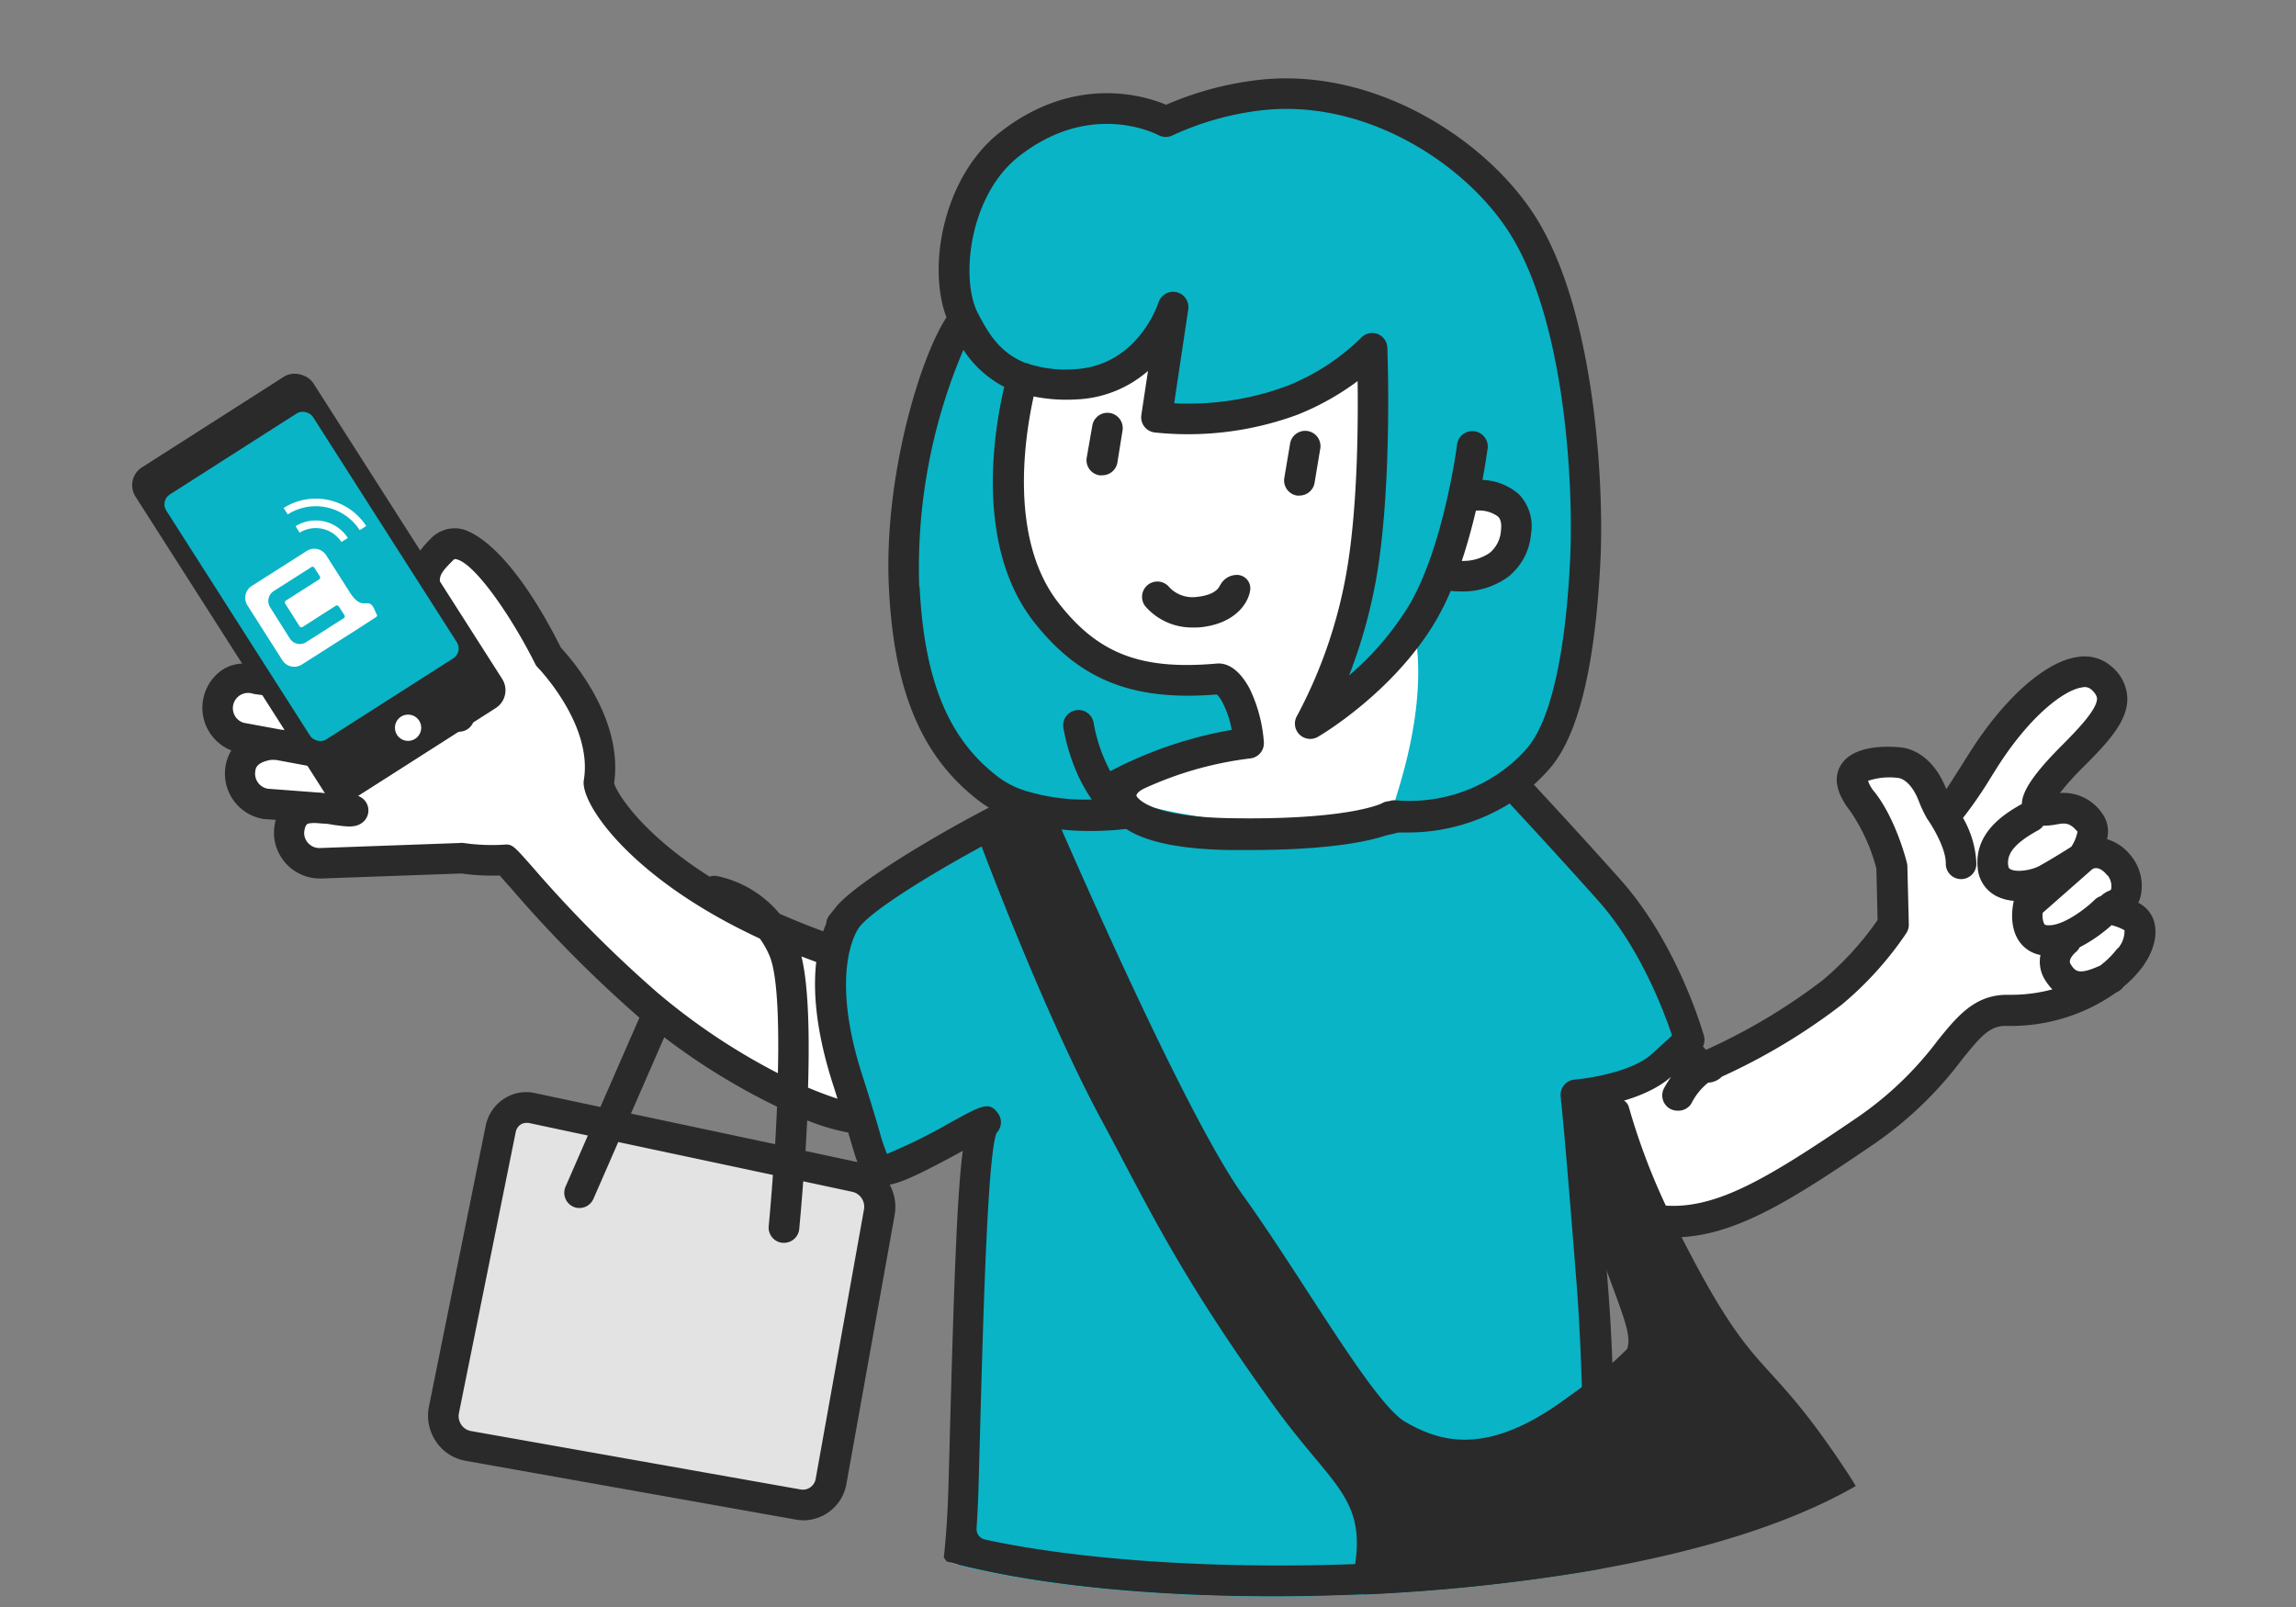
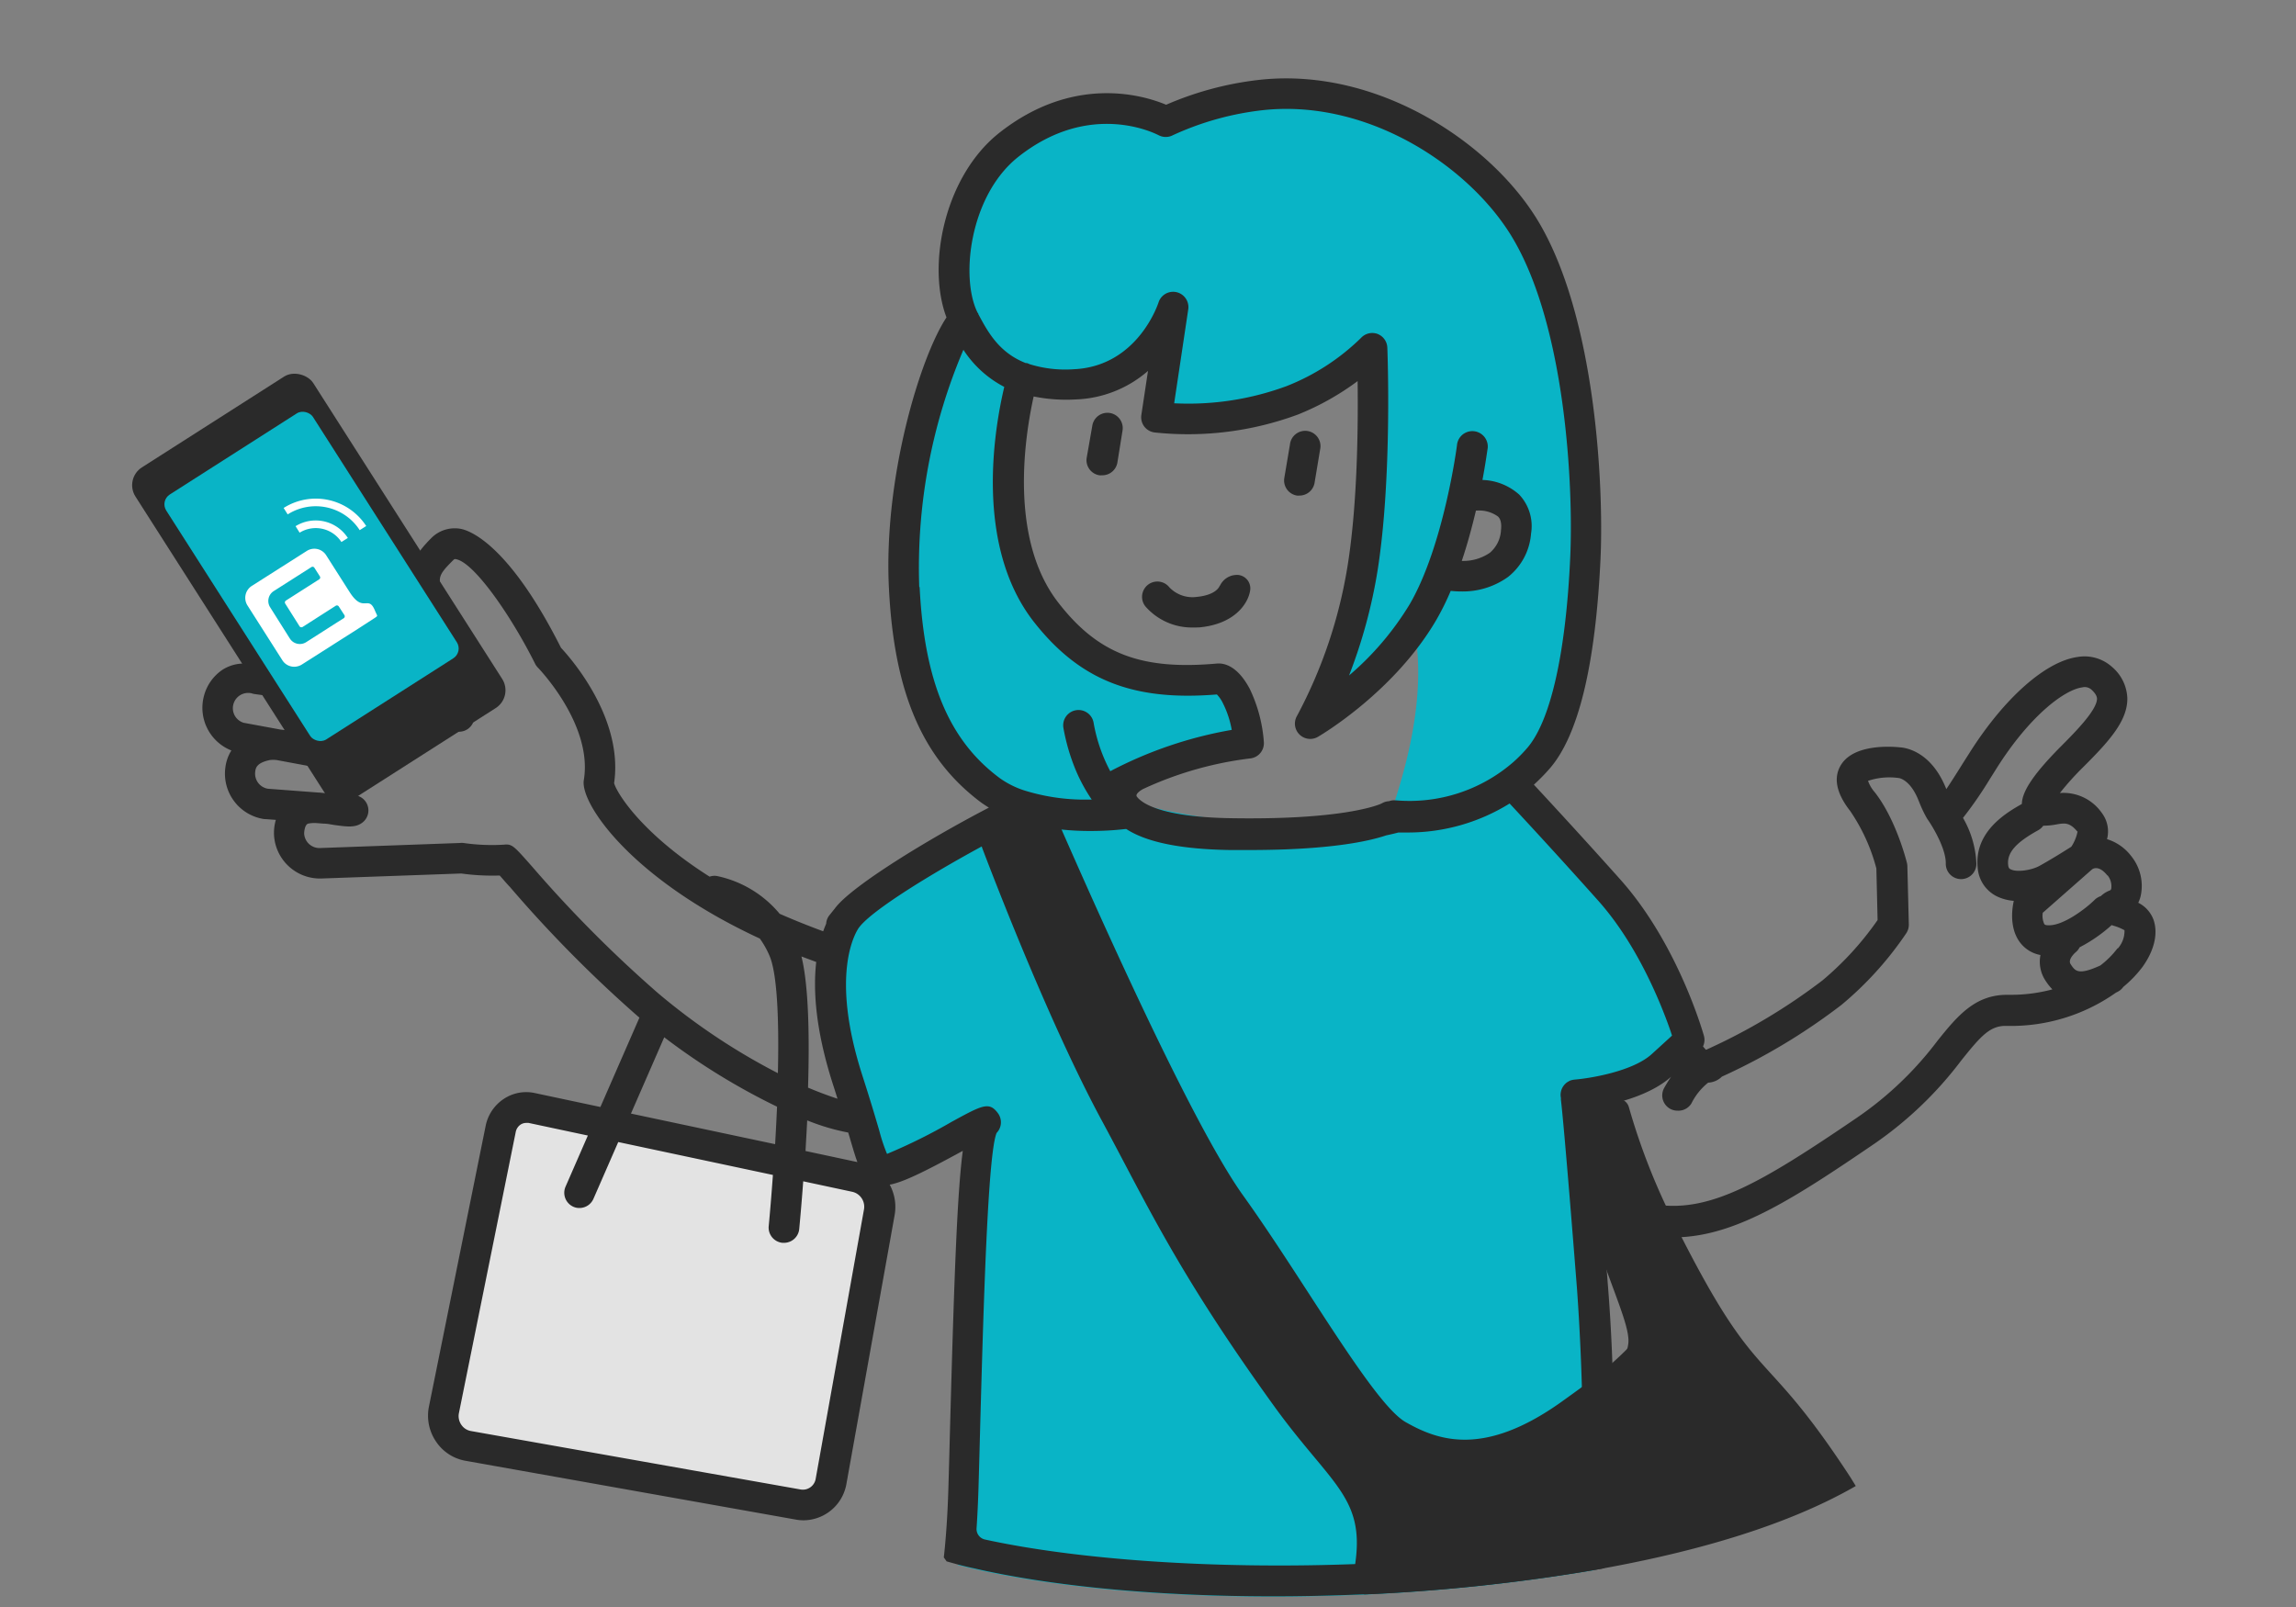
<svg xmlns="http://www.w3.org/2000/svg" id="ready_consumer" viewBox="0 0 300 210.01">
  <rect x="0" y="0" width="300" height="210.01" fill="#808080" stroke="none" />
  <title>top_ready_consumer</title>
  <g id="塗り">
-     <path d="M279.14,125.72a14.2,14.2,0,0,1-2.34,2.43l-.1.09-.08.11a1,1,0,0,1-.38.32l-.28.14-.07.05A22.55,22.55,0,0,1,262.64,133h-.58c-2.65,0-4.12,1.84-6.56,4.89a48.17,48.17,0,0,1-11.08,10.64c-11,7.54-18.3,12.11-25.8,12.11a17.32,17.32,0,0,1-2.63-.19,9.26,9.26,0,0,1-6-3.9l-2.07-2.7.28,3.39c.25,3,.54,6.63.88,11a300.6,300.6,0,0,1,.56,32.7c0,1.4-.09,2.74-.14,4l-1,.18a243.62,243.62,0,0,1-29.89,3.21l-2.37.09c-3.35.12-6.66.19-9.9.19-16.17,0-30.87-1.5-41.15-4.14l-1-.27c.14-1.24.27-2.6.38-4.07.12-1.73.22-3.63.28-5.71.08-2.67.15-5.35.22-8,.55-20,.94-30.49,1.65-35.9l.26-1.95-1.73.94c-2.33,1.27-4,2.17-5.34,2.81a6.43,6.43,0,0,1-2.78.64,6.28,6.28,0,0,1-3.23-.89l-1.81-5L84.44,132.37l-.68-.51a167.3,167.3,0,0,1-16.45-16.6l-.44-.49-.92-1-.32-.34-.46,0-.92,0a29.84,29.84,0,0,1-3.89-.27H60l-18.11.65h-.12a5.08,5.08,0,0,1-3.46-1.34A5,5,0,0,1,36.74,109a5.09,5.09,0,0,1,.2-1.57l.34-1.18-2.7-.2a5,5,0,0,1-4.2-5.63,4.48,4.48,0,0,1,.63-1.8l.65-1-1.12-.45a5,5,0,0,1-3-5.94,4.91,4.91,0,0,1,2-2.85,4.23,4.23,0,0,1,2.35-.64h1.94l3.82.54L37,86.62a5,5,0,0,1,4.57-7,4.9,4.9,0,0,1,1.77.32l14.25,4.68-.73-2c-.41-1.09-.81-2-1.21-2.86-1.57-3.42-2.16-5.23,1.39-8.76a3.34,3.34,0,0,1,2.38-1,3.79,3.79,0,0,1,.58.05c.54.09,5.49,1.27,12.42,15l.06.13.1.1c1.32,1.42,7.84,8.89,6.68,16.87l0,.21.06.2c.41,1.46,3.66,6.94,12.9,12.79l.41.26.46-.15a.91.91,0,0,1,.32-.06h.13a13.54,13.54,0,0,1,7.6,4.59l.15.18.22.1c2,.86,3.84,1.62,5.75,2.31l1,.35.32-1c.11-.34.24-.67.36-1l.07-.16v-.18a1,1,0,0,1,.21-.54l.7-.86a1.78,1.78,0,0,1,.13-.18c2-2.47,10.65-8,19.68-12.74l1.56-.82-1.49-.92c-.32-.2-.63-.41-.94-.62-7.38-5.48-11-13.87-11.64-27.21-.7-13.64,3.81-29.46,7.35-34.8l.17-.25v-.48l-.07-.19c-2.44-6.42-.16-17.6,6.55-22.95a21.34,21.34,0,0,1,13.44-5A19.38,19.38,0,0,1,152,14.63l.4.17.4-.18A41.44,41.44,0,0,1,165,11.41c1-.1,2-.15,3.08-.15,14,0,26.82,9.27,32.22,18.42,7.21,12.24,8.31,33.64,7.88,43.26-.62,13.65-2.77,22.69-6.4,26.86a23.51,23.51,0,0,1-2,2l-.74.68.69.74c2.25,2.43,6.72,7.26,11.3,12.41,7.11,8,10.34,18.79,10.69,20a1,1,0,0,1-.06.68l-.27.56.38.49c.19.23.34.41.47.54l.51.51.65-.33a78,78,0,0,0,15.37-9.16,41.74,41.74,0,0,0,7.42-8.12l.19-.27-.17-7.19,0-.12a24.64,24.64,0,0,0-3.59-7.86c-1.49-1.9-1.9-3.51-1.21-4.76,1-1.76,3.77-2,5.35-2,.63,0,1.14,0,1.47.07.59,0,3.42.44,5.16,4.7l.76,1.89,1.06-1.56c.61-.9,1.38-2.12,2.25-3.51l.93-1.47c4.24-6.68,9.44-11.34,13.26-11.86a6.27,6.27,0,0,1,.74,0,4.17,4.17,0,0,1,2.87,1.06A4.62,4.62,0,0,1,277,91.23c.07,2.56-2.3,5.14-5.41,8.24a38.75,38.75,0,0,0-3.19,3.55L267,104.77l2.21-.14.43,0a5.14,5.14,0,0,1,4.22,2.27,2.94,2.94,0,0,1,.47,2.58l-.19.91.9.25a5.36,5.36,0,0,1,2.67,1.91,5.16,5.16,0,0,1,1,4.33,3.07,3.07,0,0,1-.24.68l-.41.85.83.46a3,3,0,0,1,1.54,1.68C281,122,280.49,123.87,279.14,125.72Z" fill="#fff" />
    <path d="M217.2,139.19c-3.56,3.26-11.29,3.86-11.29,3.86s.05.12.29,2.58c.06.71.15,1.63.25,2.8.32,3.63.83,9.71,1.63,19.89.47,6,.69,12.08.74,17.84.05,5.37,0,10.46-.18,15,0,1.4-.1,2.75-.16,4a243.62,243.62,0,0,1-29.89,3.21l-2.37.09c-3.35.12-6.66.19-9.9.19-16.17,0-30.87-1.5-41.15-4.14.14-1.24.27-2.59.38-4.06.14-1.81.24-3.79.3-6,.65-22.62,1.06-45.92,2.81-47.69,1.48-1.51-12,7.05-13.53,6s-1.09-1.65-4.32-11.65c-4.43-13.72-1.12-19.77-.22-21.09l.06-.07.16-.21c3.59-4.46,30.19-19.15,32-17.32S153.17,107,168.71,108a45.83,45.83,0,0,0,27.3-7.31s7,7.47,14.28,15.59,10.46,19.61,10.46,19.61Z" fill="#09b4c6" />
    <path id="紙袋" d="M69.47,144.79l42.32,9a4,4,0,0,1,3.06,4.65l-6.3,35.14a3.68,3.68,0,0,1-4.25,3l-43.14-7.7A4,4,0,0,1,58,184.18l7.41-36.68A3.42,3.42,0,0,1,69.47,144.79Z" fill="#e3e3e3" />
    <path id="髪" d="M199.05,28.33c-6.31-9.12-19.17-16.37-34-14.89a40,40,0,0,0-12.7,3.5s-9.93-5.42-20.6,3.07c-6.37,5.07-7.67,14.74-5.86,20.54-3,3.12-8.78,18.81-8,34.26.68,12.82,2.94,19.9,9.87,26.24,5.34,4.89,18.95,6.1,18.95,6.1a13.31,13.31,0,0,1-2.63-3.3c-1.22-2,.52-.17.52-.17s15.34-3.5,17.84-6.77c1.43-1.86-.72-8.49-1.55-8.41-11.62,1.16-18.91.4-24.63-8.13C129.16,69.69,134,49.65,134,49.65l-.8-.93a19.17,19.17,0,0,0,7.7,1,13.47,13.47,0,0,0,12.42-8.53L151.77,54.7a31.33,31.33,0,0,0,16.52-1.79,44.61,44.61,0,0,0,11-6.37s.63,16.69-1.25,28.74c-1.09,7-6.85,20.31-6.85,20.31A43.1,43.1,0,0,0,185.07,83.9c1.44,11.53-4.2,23.77-3.58,23.61,1.71-.46,6.4.19,9.38-.94A21.47,21.47,0,0,0,203,95.35c4.14-8.42,4-17.34,4.44-26.71C207.91,59.1,207.68,40.82,199.05,28.33Zm-1,41.19c-.78,6.73-8.18,5.73-8.18,5.73l2.32-10.5S198.72,64,198.09,69.52Z" fill="#09b4c6" />
  </g>
  <g id="顔">
    <path d="M144,62.11a2.07,2.07,0,0,1-.35,0A2,2,0,0,1,142,59.76l.73-4.17a2,2,0,0,1,3.94.69L146,60.45A2,2,0,0,1,144,62.11Z" fill="#2a2a2a" />
    <path d="M169.79,64.76a1.84,1.84,0,0,1-.33,0,2,2,0,0,1-1.65-2.3l.74-4.39a2,2,0,1,1,3.94.66l-.73,4.39A2,2,0,0,1,169.79,64.76Z" fill="#2a2a2a" />
    <path d="M155.86,82a8.06,8.06,0,0,1-6.21-2.77,2,2,0,0,1,3.15-2.47A4.18,4.18,0,0,0,156.39,78c2.67-.27,3-1.47,3-1.53a.42.42,0,0,0,0,.1,2.44,2.44,0,0,1,2.45-1.43,1.76,1.76,0,0,1,1.51,2c-.22,1.58-1.86,4.37-6.57,4.84C156.47,82,156.16,82,155.86,82Z" fill="#2a2a2a" />
  </g>
  <path id="カバン" d="M242.48,194.19c-8.95,5.16-20.67,8.46-32,10.58l-2,.37a243.62,243.62,0,0,1-29.89,3.21h-.36l-1.55-1.87q.25-1.11.39-2.1c1.29-8.79-3.24-10.42-10.68-20.75-12.59-17.47-16.52-26.26-22.4-37.15-6.65-12.3-13.77-30.71-15.64-35.63a1.52,1.52,0,0,1,.72-1.88l6.6-3.46a1.51,1.51,0,0,1,2.09.73c3.42,7.82,17.43,39.89,24.68,50,7.9,11,17,27.19,21.21,29.59s10.15,4.59,20.22-2.53l1.21-.87c.73-.52,1.38-1,2-1.45a44.24,44.24,0,0,0,5.15-4.33c.44-.44.4-.33.51-.94.28-1.66-1-4.71-2.8-9.65a.08.08,0,0,1,0-.05c-1.12-2-2.51-12.16-3.45-17.57-.15-.93-.3-1.71-.43-2.3a.56.56,0,0,1,.18-.5c.68-.79,3.11-1.58,4.73-2a1.5,1.5,0,0,1,1.87,1.07A85.3,85.3,0,0,0,219.38,161c.1.2.2.39.29.58,9.74,19.11,10.59,14.41,20.62,29.23.49.72,1,1.49,1.54,2.32Z" fill="#2a2a2a" />
  <path id="アウトライン" d="M281.39,120.21a4.05,4.05,0,0,0-2-2.24,4.19,4.19,0,0,0,.31-.86,6.19,6.19,0,0,0-1.21-5.21,6.31,6.31,0,0,0-3.18-2.24,4,4,0,0,0-.67-3.41,6.1,6.1,0,0,0-5.49-2.62,36.79,36.79,0,0,1,3.11-3.45c3.28-3.28,5.78-6,5.7-9a5.64,5.64,0,0,0-2.06-4.08,5.36,5.36,0,0,0-4.42-1.25c-4.17.57-9.51,5.29-14,12.31l-.94,1.48c-.84,1.34-1.62,2.58-2.23,3.48l-.06-.15c-1.95-4.77-5.22-5.26-6-5.31-1.49-.15-6.25-.37-7.8,2.46-.9,1.64-.46,3.61,1.3,5.86a24.12,24.12,0,0,1,3.42,7.51l.16,6.74a40.16,40.16,0,0,1-7.22,7.9,77.49,77.49,0,0,1-15.2,9.06,5.27,5.27,0,0,1-.39-.45,2,2,0,0,0,.12-1.38c-.14-.49-3.42-12-10.9-20.4-4.31-4.83-8.58-9.47-11.32-12.42a25.66,25.66,0,0,0,2.06-2.1c3.78-4.34,6-13.59,6.65-27.48.43-9.7-.68-31.35-8-43.81-6-10.24-20.8-20.29-36.26-18.75a42.34,42.34,0,0,0-12.5,3.29c-2.94-1.24-12.11-4-21.84,3.7-7.17,5.71-9.43,17.33-6.86,24.09h0c-3.44,5.19-8.25,21-7.52,35.4.68,13.67,4.4,22.29,12.06,28q.48.34,1,.66c-8.27,4.3-17.64,10.12-19.94,12.94a2.22,2.22,0,0,0-.19.24l-.69.86a1.94,1.94,0,0,0-.44,1.12c-.13.31-.27.66-.39,1-2-.74-3.92-1.51-5.69-2.29a14.51,14.51,0,0,0-8.22-4.94,1.93,1.93,0,0,0-.93.09c-8.81-5.58-12.1-10.87-12.48-12.22,1.23-8.43-5.56-16.21-6.94-17.69-7-13.89-12.18-15.39-13.15-15.55a4.31,4.31,0,0,0-3.82,1.24c-4,4-3.22,6.35-1.6,9.89.36.79.77,1.7,1.18,2.79L43.69,79a6,6,0,0,0-7.61,8L34,86.71h-2a5.22,5.22,0,0,0-2.91.8,5.93,5.93,0,0,0-2.44,3.43,6,6,0,0,0,3.58,7.13,5.46,5.46,0,0,0-.78,2.2,6,6,0,0,0,5.1,6.77h.13l1.36.1a6.19,6.19,0,0,0-.24,1.88,6,6,0,0,0,1.91,4.17,6,6,0,0,0,4.3,1.61l18.18-.65h.1a29.66,29.66,0,0,0,5,.26c.36.39.86,1,1.35,1.51A167.13,167.13,0,0,0,83.4,132.86l.15.12-5.1,11.68-8.56-1.82a5.29,5.29,0,0,0-4.06.76,5.51,5.51,0,0,0-2.37,3.51l-7.41,36.68a6,6,0,0,0,.93,4.6,5.83,5.83,0,0,0,3.83,2.5L104,198.58a5.5,5.5,0,0,0,1,.09,5.73,5.73,0,0,0,5.59-4.73l6.3-35.13a6.09,6.09,0,0,0-.64-4c1.69-.3,4.39-1.6,9.55-4.42-.72,5.47-1.11,16-1.66,36-.07,2.66-.14,5.34-.22,8-.06,2-.15,3.81-.27,5.47q-.14,2-.33,3.66l.37.52,1.55.43c.63.16,1.28.32,2,.47,10.15,2.35,24,3.67,39.2,3.67,3.24,0,6.55-.07,9.9-.19l2.37-.09a245.24,245.24,0,0,0,27.87-2.87l2-.34,1-.18,1-1.21c0-1,.07-2,.1-3,.15-4.83.24-10.3.16-16-.07-5.39-.29-11-.73-16.55-.06-.74-.11-1.46-.17-2.16-.27-3.42-.5-6.34-.71-8.83a10.28,10.28,0,0,0,6.65,4.28,18.76,18.76,0,0,0,2.78.2l1,0c7.52-.4,14.86-5.12,25.31-12.25a49.05,49.05,0,0,0,11.3-10.85c2.49-3.11,3.7-4.51,5.78-4.51h.1a23.77,23.77,0,0,0,14.32-4.34l.2-.1a2,2,0,0,0,.76-.65,15.26,15.26,0,0,0,2.51-2.61C281.49,124.2,282,122,281.39,120.21Zm-6-5.81a2.26,2.26,0,0,1,.47,1.71.31.31,0,0,1-.23.27,3.39,3.39,0,0,0-1.13.72,2.06,2.06,0,0,0-.8.48c-1.15,1.14-4.15,3.45-6.11,3.33-.38,0-.45-.12-.48-.16a2.57,2.57,0,0,1-.2-1.47l6.43-5.66C273.56,113.44,274.32,113.11,275.35,114.4Zm-3.93-5.75a5.49,5.49,0,0,1-.82,2c-.75.48-2.59,1.63-4.1,2.47-1,.58-3,.92-3.84.47-.13-.06-.27-.14-.31-.56-.17-1.6,1-2.92,3.93-4.54a2,2,0,0,0,.66-.59h.18a9,9,0,0,0,1.45-.15C269.78,107.54,270.4,107.44,271.42,108.65ZM133,20.54c9.44-7.51,18-3.06,18.39-2.87a2,2,0,0,0,1.86,0,38.15,38.15,0,0,1,12-3.3C179.1,13,192.29,22,197.7,31.2c6.87,11.65,7.89,32.31,7.47,41.6-.57,12.6-2.58,21.49-5.67,25a18.74,18.74,0,0,1-1.77,1.79,20.67,20.67,0,0,1-15.31,5h-.07a1.91,1.91,0,0,0-.86.11,2,2,0,0,0-.92.27l-.26.12c-1.12.44-6.14,2.06-19.55,1.83-9.18-.16-11.6-2-12.21-2.81-.31-.4.79-1,.8-1a46.42,46.42,0,0,1,14-4,2,2,0,0,0,1.79-2.1,19.21,19.21,0,0,0-1.85-7c-1.63-3.06-3.38-3.37-4.27-3.3-9.94.89-15.57-1.27-20.77-8-6.5-8.39-4.3-21.91-3.19-26.9a21.5,21.5,0,0,0,5.46.39A15.17,15.17,0,0,0,150,48.47l-.87,5.76a2,2,0,0,0,1.71,2.28,41.34,41.34,0,0,0,18.78-2.35,34.52,34.52,0,0,0,7.77-4.36c.07,5.69,0,16-1.31,24.13a62.51,62.51,0,0,1-6.61,19.62,2,2,0,0,0,2.73,2.74c.41-.24,10-5.89,15.49-15.31a33.72,33.72,0,0,0,1.86-3.76l.06,0a12.8,12.8,0,0,0,1.29.07,10.12,10.12,0,0,0,6.15-1.9,8,8,0,0,0,3-5.66,6,6,0,0,0-1.54-5.09,7.54,7.54,0,0,0-4.81-1.92c.22-1.17.38-2.15.49-2.87s.17-1.15.19-1.24a2,2,0,0,0-4-.51c0,.14-1.73,13.2-6.18,20.85a38.24,38.24,0,0,1-7.93,9.32,67.39,67.39,0,0,0,3.73-13.73c1.91-12.1,1.3-28.44,1.27-29.13A2,2,0,0,0,180,43.64a2,2,0,0,0-2.16.51,29.08,29.08,0,0,1-9.69,6.29,37,37,0,0,1-14.73,2.26l1.84-12.28a2,2,0,0,0-3.88-.91c-.11.35-2.81,8.35-11.05,8.74a15.74,15.74,0,0,1-5.8-.66,2,2,0,0,0-.34-.14.4.4,0,0,0-.15,0c-3.55-1.38-5-4.15-6.21-6.4,0-.05,0-.11-.08-.16C125.45,36.37,126.67,25.61,133,20.54Zm58,52.76c.76-2.26,1.36-4.52,1.85-6.58H193a4.2,4.2,0,0,1,2.72.77c.14.13.55.54.4,1.8a4.14,4.14,0,0,1-1.46,2.95A6.12,6.12,0,0,1,191.05,73.3Zm-70.89,3.41a72.66,72.66,0,0,1,5.77-31,14.14,14.14,0,0,0,5.34,4.85c-1.23,5.18-4,20.59,3.84,30.67C141.05,88.87,148,91.65,159,90.75a4.35,4.35,0,0,1,.79,1.15,12.56,12.56,0,0,1,1.15,3.48,53.83,53.83,0,0,0-15.87,5.4,21.1,21.1,0,0,1-2.18-6.35,2,2,0,0,0-3.94.71,26.6,26.6,0,0,0,1.58,5.43,21.93,21.93,0,0,0,2.12,3.92h-.47c-.29,0-.59,0-.9,0h0a26.6,26.6,0,0,1-7.45-1.2,11.63,11.63,0,0,1-3.19-1.6C124,96.77,120.78,89.07,120.16,76.71Zm-13.46,49c-.42,3.68-.1,8.91,2.21,16.07.21.64.39,1.23.57,1.8-1-.33-2.34-.81-3.85-1.45.2-6.61.09-13.32-.86-17.14ZM110.83,148c.1.32.19.63.27.91.38,1.28.65,2.22.93,2.95l-6.78-1.45c.07-1.28.15-2.63.22-4A28.21,28.21,0,0,0,110.83,148ZM69.55,113.27c-2.43-2.75-2.63-3-3.71-2.89a26,26,0,0,1-5.28-.22,1.77,1.77,0,0,0-.46,0l-18.3.66a2,2,0,0,1-2.06-1.92c0-.14.07-1.14.52-1.27a4.1,4.1,0,0,1,1.11-.07l.91.07c.5,0,1,.12,1.41.18,1.67.23,2.78.38,3.68-.33a2,2,0,0,0-1.09-3.57l-3.61-.26c-.35,0-.7-.07-1.06-.08L35,103.07a2,2,0,0,1-1.65-2.25c.06-.45.16-1.13,1.91-1.5a3.93,3.93,0,0,1,.88,0l4.68.87c1.63.4,2.39.58,3.12.4a2,2,0,0,0,1.34-2.84,2,2,0,0,0-1.49-1.08l-2.13-.39a31.24,31.24,0,0,0-5-.94l-4.83-.89a2,2,0,0,1-1.14-.91,2,2,0,0,1,.73-2.72,2,2,0,0,1,1.53-.2,1.4,1.4,0,0,0,.34.08l10.09,1.4a.93.93,0,0,0,.24,0,4.71,4.71,0,0,1,.81.37,6.41,6.41,0,0,0,3.32,1,2,2,0,0,0,.68-3.85l-7.58-3.05a2,2,0,0,1-1-2.73,2,2,0,0,1,2-1.05,1.71,1.71,0,0,1,.57.11L57.29,87.7,58,93.85a2,2,0,0,0,3.7.8c.65-1.08.19-5.33-.53-8.35l0-.32a2.11,2.11,0,0,0-.25-.77,10.58,10.58,0,0,0-.4-1.14,37.48,37.48,0,0,0-2.09-5.47c-1.34-2.94-1.45-3.18.78-5.39.16-.17.22-.16.35-.14,2.37.39,7.23,7.4,10.36,13.67a2,2,0,0,0,.36.5c.08.08,7.22,7.47,6,14.72-.48,3,6.12,12.87,23,20.69a11.42,11.42,0,0,1,1.3,2.33c1,2.43,1.22,8.59,1.06,15.26A83.42,83.42,0,0,1,86,129.8,164.2,164.2,0,0,1,69.55,113.27Zm17.24,22.28a86.49,86.49,0,0,0,14.74,9.07c-.07,1.66-.16,3.31-.25,4.9l-18.84-4Zm26.09,22.55-6.3,35.14a1.7,1.7,0,0,1-1.93,1.41L61.51,187a1.91,1.91,0,0,1-1.23-.81,2,2,0,0,1-.31-1.56l7.41-36.67a1.53,1.53,0,0,1,.64-1,1.36,1.36,0,0,1,.75-.22,1.43,1.43,0,0,1,.29,0l7.75,1.65-2.91,6.67a2,2,0,0,0,1,2.63,1.92,1.92,0,0,0,.8.17,2,2,0,0,0,1.84-1.2l3.24-7.42,20.21,4.3c-.19,2.66-.39,5-.55,6.69a2,2,0,0,0,1.8,2.18h.19a2,2,0,0,0,2-1.81c.07-.77.29-3.09.52-6.23l6.4,1.37A2,2,0,0,1,112.88,158.1Zm64.19,46.29c-18.45.69-36.28-.57-48.38-3.21a1.4,1.4,0,0,1-1.09-1.46c.11-1.6.19-3.34.25-5.19.08-2.68.15-5.36.22-8,.44-15.95,1-35.75,2.15-38.48a2,2,0,0,0,.14-2.62c-1.12-1.5-2.05-1-6,1.16a72,72,0,0,1-8.46,4.2,22.49,22.49,0,0,1-1-3c-.48-1.65-1.15-3.91-2.21-7.21-4.31-13.36-.87-18.78-.46-19.36l.11-.14c2.29-2.85,13.64-9.49,21.76-13.49a34.09,34.09,0,0,0,8.37,1,39.32,39.32,0,0,0,4.54-.25l.16,0c2.67,1.73,7.12,2.63,13.49,2.74l2.62,0c10.49,0,15.61-1.16,17.83-1.91h0c.55-.12,1.08-.24,1.61-.38q.51,0,1.26,0A25.16,25.16,0,0,0,197.25,105c2.71,2.91,7.11,7.69,11.55,12.67,5.22,5.84,8.29,13.65,9.48,17.08l.19.58-2.63,2.4c-2.49,2.29-8.13,3.19-10.09,3.35a2.3,2.3,0,0,0-.64.15l-.27.15-.12.08a1.07,1.07,0,0,0-.16.14,1.19,1.19,0,0,0-.19.2,1.77,1.77,0,0,0-.16.22,2,2,0,0,0-.26,1.45s0,.1,0,.22c.12,1,.58,5.36,2.11,24.81a300.72,300.72,0,0,1,.52,33A230,230,0,0,1,177.07,204.39ZM262.68,130h-.44c-4.18,0-6.46,2.74-9.08,6a44.88,44.88,0,0,1-10.44,10c-12.52,8.53-19.19,12.44-26.31,11.42-4.59-.65-7.16-8.15-8.15-12.71,2.73-.44,7.27-1.5,10.09-4-.43.63-.75,1.18-.92,1.49a2,2,0,0,0,.82,2.71,2,2,0,0,0,.94.23A2,2,0,0,0,221,144.2a8.11,8.11,0,0,1,2.19-2.72h0a2.74,2.74,0,0,0,1.8-.79,79.77,79.77,0,0,0,15.64-9.39,44.64,44.64,0,0,0,8.45-9.35,2,2,0,0,0,.33-1.15l-.19-7.62a2,2,0,0,0-.06-.43c-.06-.23-1.41-5.66-4.2-9.22a4.55,4.55,0,0,1-.88-1.49,8.78,8.78,0,0,1,4-.37c.06,0,1.48.19,2.56,2.83l.13.32a16.2,16.2,0,0,0,.94,2l.11.19c.64.89,2.47,3.88,2.42,5.87a2,2,0,0,0,1.95,2h.05a2,2,0,0,0,2-2,13,13,0,0,0-1.75-6A51.43,51.43,0,0,0,260,101.8l.93-1.48c4.27-6.74,8.76-10.16,11.12-10.49a1.33,1.33,0,0,1,1.2.27c.73.66.74,1.07.75,1.2,0,1.48-2.83,4.34-4.54,6.06-4,4-5.25,6.18-5.28,7.7-2,1.13-6.26,3.61-5.77,8.34a4.52,4.52,0,0,0,2.44,3.7,6.09,6.09,0,0,0,2.26.62.19.19,0,0,1,0,.08c-.12.54-.68,3.33.81,5.33a4.32,4.32,0,0,0,2.69,1.67,4.49,4.49,0,0,0,.7,3.41,6.91,6.91,0,0,0,.86,1.08A20.83,20.83,0,0,1,262.68,130Zm14-6.08a11.66,11.66,0,0,1-2.25,2.25c-2.89,1.31-3.28.74-3.88-.18-.41-.62.61-1.51.66-1.55a2,2,0,0,0,.52-.65,19.64,19.64,0,0,0,4.18-2.9l.24.08a6.59,6.59,0,0,1,1.44.59A3.42,3.42,0,0,1,276.72,123.94Z" fill="#2a2a2a" />
  <g id="スマホ">
    <rect x="27.88" y="51.11" width="27.56" height="51.39" rx="2.76" transform="translate(-34.79 34.49) rotate(-32.56)" fill="#2a2a2a" />
    <rect x="29.34" y="56.33" width="22.74" height="37.98" rx="1.52" transform="translate(-34.14 33.75) rotate(-32.56)" fill="#09b4c6" />
-     <circle cx="53.32" cy="95.1" r="1.72" fill="#fff" />
    <path d="M49,79.81c-.89-2.18-1.5.42-3.33-2.46L42.6,72.53A1.83,1.83,0,0,0,40.08,72l-7.2,4.58a1.85,1.85,0,0,0-.55,2.53l4.57,7.18a1.83,1.83,0,0,0,1.54.84,1.92,1.92,0,0,0,1-.29l7.32-4.66L49,80.73C49.42,80.43,49.31,80.56,49,79.81Zm-9,4.11a1.54,1.54,0,0,1-2.12-.47l-.06-.09-2.52-4a1.53,1.53,0,0,1,.47-2.12l4.91-3.13a.28.28,0,0,1,.39.07,0,0,0,0,0,0,0l.72,1.13a.28.28,0,0,1-.09.4l-4.34,2.77a.29.29,0,0,0-.09.4L39,81.62l.14.23a.31.31,0,0,0,.4.08l2-1.28,2.33-1.49a.29.29,0,0,1,.39.08,0,0,0,0,1,0,0L45,80.38a.3.3,0,0,1-.09.41l-.78.49Z" fill="#fff" />
    <path d="M47,69.28a6.84,6.84,0,0,0-9.41-2.06l-.53-.84a7.85,7.85,0,0,1,10.79,2.36Z" fill="#fff" />
    <path d="M44.61,70.83a4,4,0,0,0-5.46-1.22l-.53-.85a5,5,0,0,1,6.83,1.54Z" fill="#fff" />
  </g>
</svg>